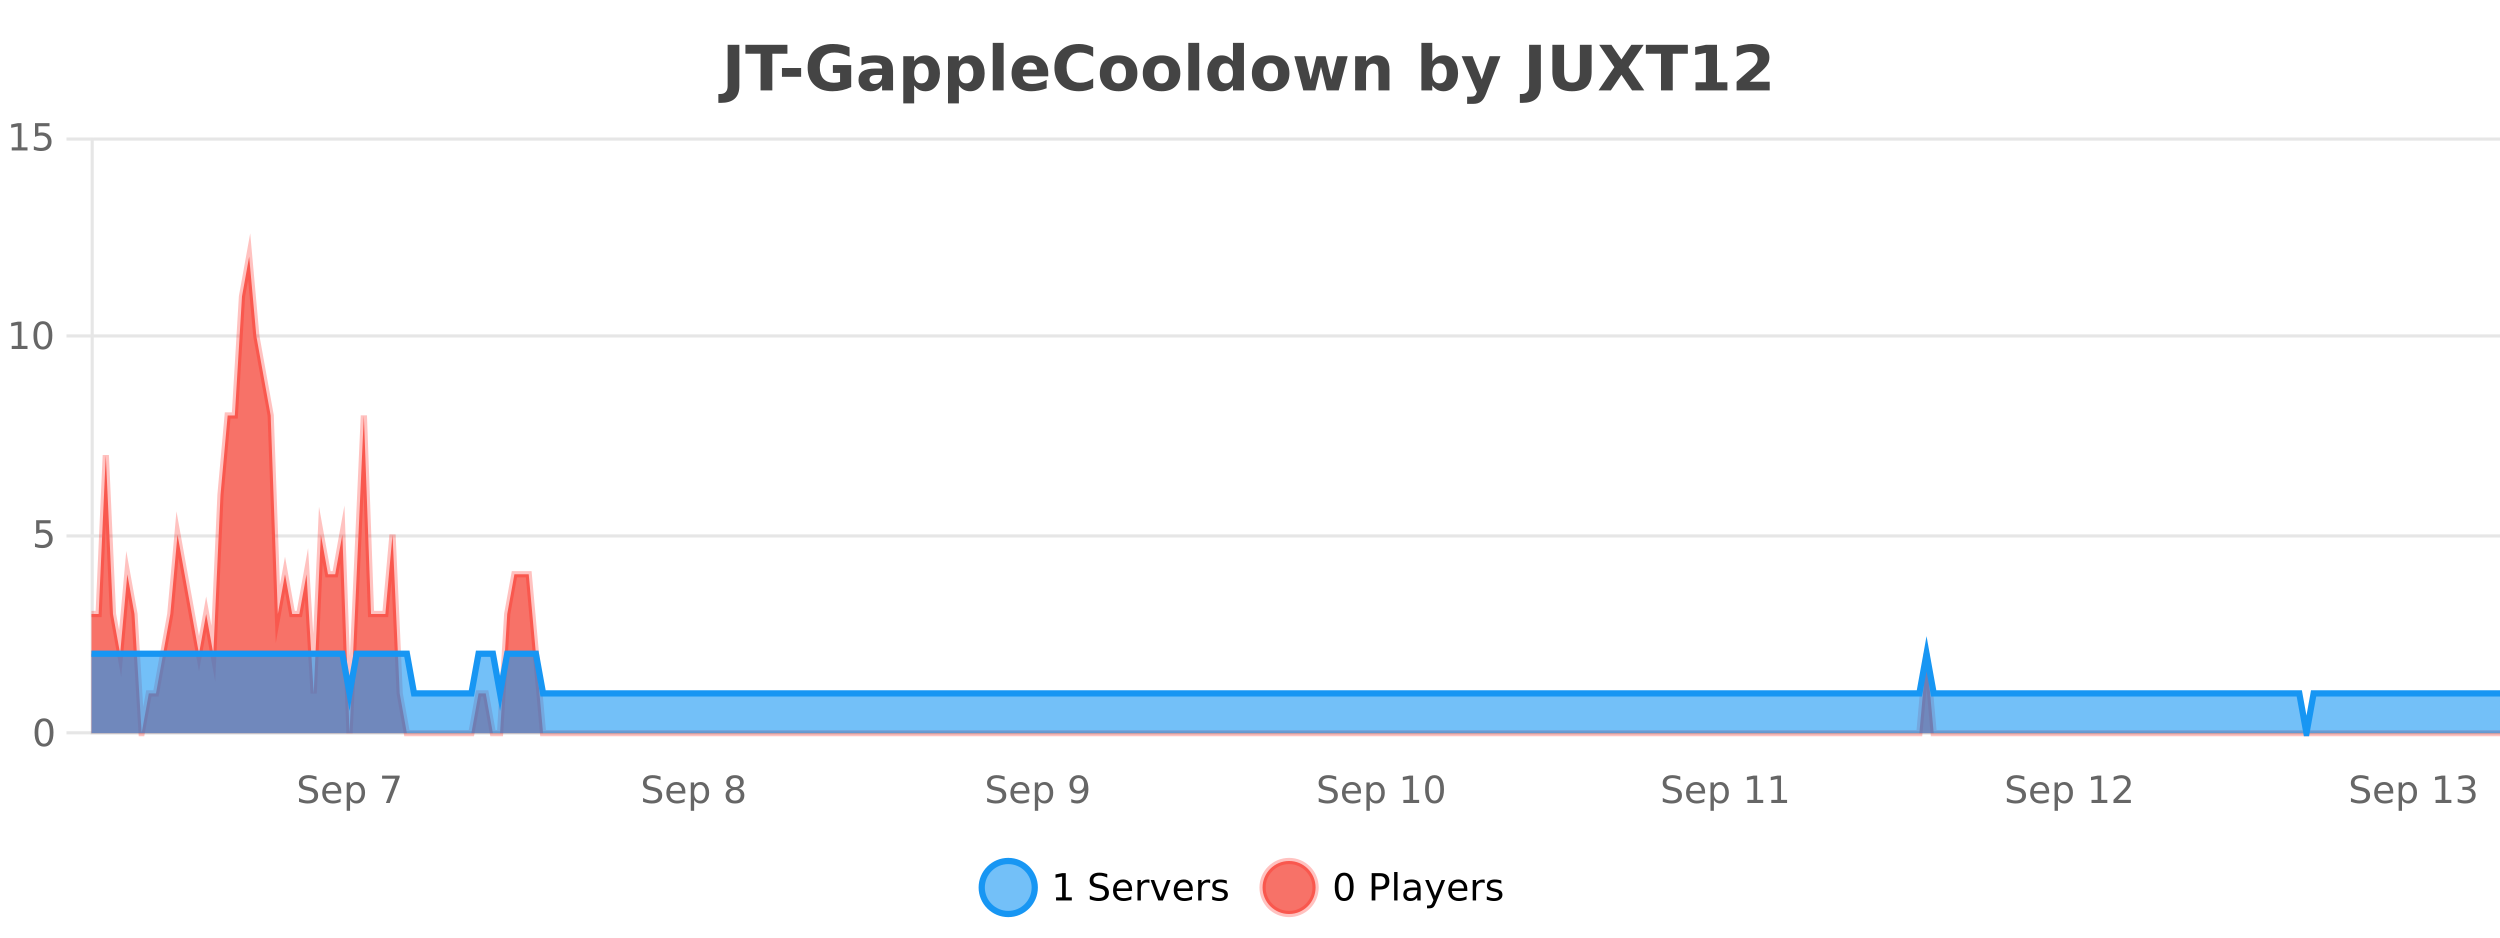
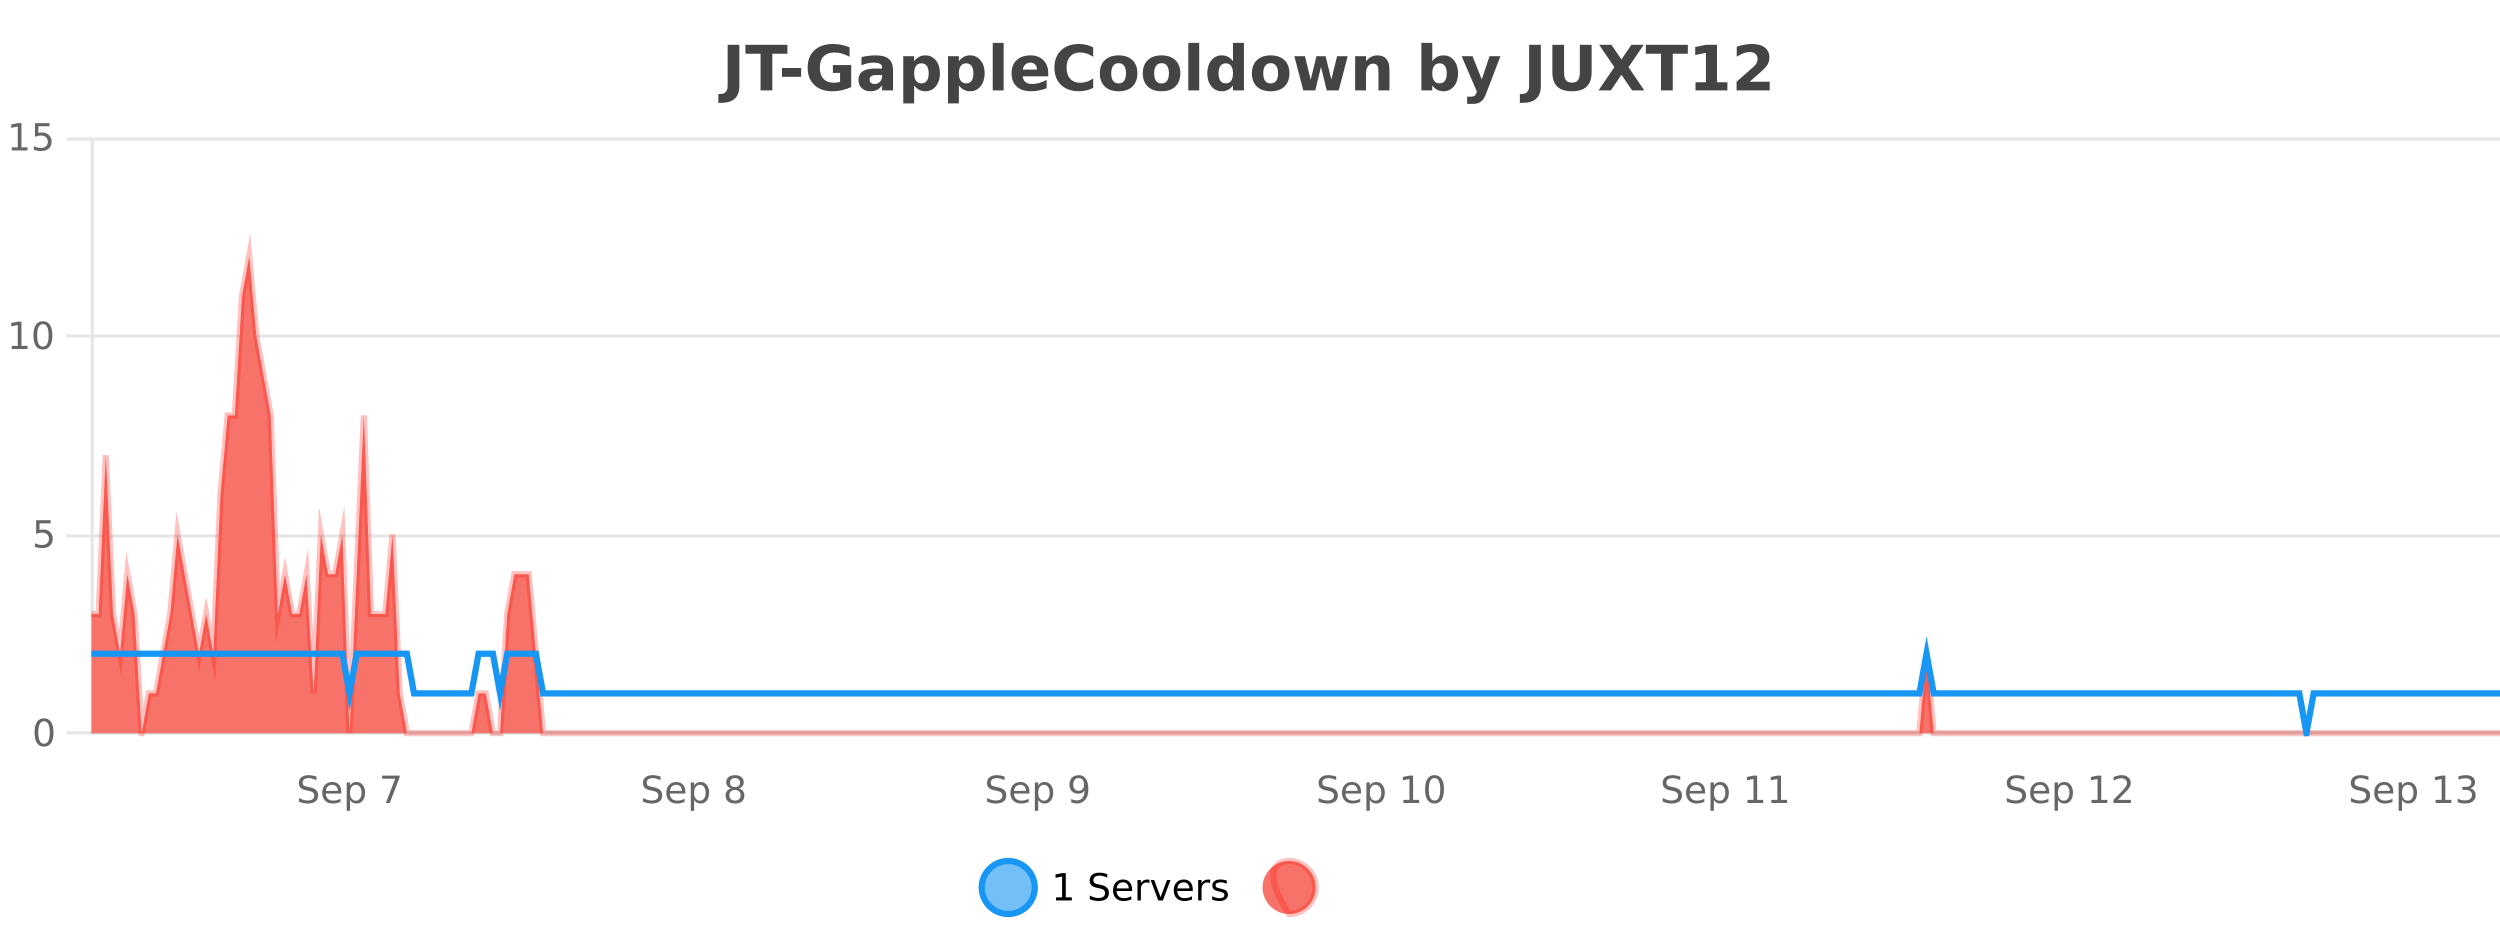
<svg xmlns="http://www.w3.org/2000/svg" width="800pt" height="300pt" viewBox="0 0 800 300" version="1.1">
  <defs>
    <clipPath id="clip1">
      <path d="M 285 263 L 360 263 L 360 300 L 285 300 Z M 285 263 " />
    </clipPath>
    <clipPath id="clip2">
      <path d="M 375 263 L 450 263 L 450 300 L 375 300 Z M 375 263 " />
    </clipPath>
    <clipPath id="clip3">
      <path d="M 29.27 82 L 800 82 L 800 234.602 L 29.27 234.602 Z M 29.27 82 " />
    </clipPath>
    <clipPath id="clip4">
      <path d="M 28.27 53 L 800 53 L 800 235.602 L 28.27 235.602 Z M 28.27 53 " />
    </clipPath>
    <clipPath id="clip5">
      <path d="M 29.27 209 L 800 209 L 800 234.602 L 29.27 234.602 Z M 29.27 209 " />
    </clipPath>
    <clipPath id="clip6">
      <path d="M 28.27 180 L 800 180 L 800 235.602 L 28.27 235.602 Z M 28.27 180 " />
    </clipPath>
  </defs>
  <g id="surface1790621">
    <rect x="0" y="0" width="800" height="300" style="fill:rgb(100%,100%,100%);fill-opacity:1;stroke:none;" />
    <path style="fill:none;stroke-width:1;stroke-linecap:butt;stroke-linejoin:miter;stroke:rgb(0%,0%,0%);stroke-opacity:0.098;stroke-miterlimit:10;" d="M 30 234.5 L 800 234.5 " />
    <path style="fill:none;stroke-width:1;stroke-linecap:butt;stroke-linejoin:miter;stroke:rgb(0%,0%,0%);stroke-opacity:0.098;stroke-miterlimit:10;" d="M 21.27 234.5 L 29 234.5 " />
    <path style="fill:none;stroke-width:1;stroke-linecap:butt;stroke-linejoin:miter;stroke:rgb(0%,0%,0%);stroke-opacity:0.098;stroke-miterlimit:10;" d="M 30 171.5 L 800 171.5 " />
    <path style="fill:none;stroke-width:1;stroke-linecap:butt;stroke-linejoin:miter;stroke:rgb(0%,0%,0%);stroke-opacity:0.098;stroke-miterlimit:10;" d="M 21.27 171.5 L 29 171.5 " />
    <path style="fill:none;stroke-width:1;stroke-linecap:butt;stroke-linejoin:miter;stroke:rgb(0%,0%,0%);stroke-opacity:0.098;stroke-miterlimit:10;" d="M 30 107.5 L 800 107.5 " />
    <path style="fill:none;stroke-width:1;stroke-linecap:butt;stroke-linejoin:miter;stroke:rgb(0%,0%,0%);stroke-opacity:0.098;stroke-miterlimit:10;" d="M 21.27 107.5 L 29 107.5 " />
    <path style="fill:none;stroke-width:1;stroke-linecap:butt;stroke-linejoin:miter;stroke:rgb(0%,0%,0%);stroke-opacity:0.098;stroke-miterlimit:10;" d="M 30 44.5 L 800 44.5 " />
    <path style="fill:none;stroke-width:1;stroke-linecap:butt;stroke-linejoin:miter;stroke:rgb(0%,0%,0%);stroke-opacity:0.098;stroke-miterlimit:10;" d="M 21.27 44.5 L 29 44.5 " />
    <path style=" stroke:none;fill-rule:nonzero;fill:rgb(9.02%,58.824%,95.294%);fill-opacity:0.6;" d="M 331.121 284 C 331.121 288.688 327.324 292.484 322.637 292.484 C 317.953 292.484 314.152 288.688 314.152 284 C 314.152 279.312 317.953 275.516 322.637 275.516 C 327.324 275.516 331.121 279.312 331.121 284 Z M 331.121 284 " />
    <g clip-path="url(#clip1)" clip-rule="nonzero">
      <path style="fill:none;stroke-width:2;stroke-linecap:butt;stroke-linejoin:miter;stroke:rgb(9.02%,58.824%,95.294%);stroke-opacity:1;stroke-miterlimit:10;" d="M 331.121 284 C 331.121 288.688 327.324 292.484 322.637 292.484 C 317.953 292.484 314.152 288.688 314.152 284 C 314.152 279.312 317.953 275.516 322.637 275.516 C 327.324 275.516 331.121 279.312 331.121 284 Z M 331.121 284 " />
    </g>
    <path style=" stroke:none;fill-rule:nonzero;fill:rgb(0%,0%,0%);fill-opacity:1;" d="M 337.938 287.156 L 339.875 287.156 L 339.875 280.484 L 337.766 280.906 L 337.766 279.828 L 339.859 279.406 L 341.047 279.406 L 341.047 287.156 L 342.984 287.156 L 342.984 288.156 L 337.938 288.156 Z M 354.32 279.688 L 354.32 280.844 C 353.871 280.637 353.445 280.48 353.039 280.375 C 352.641 280.262 352.262 280.203 351.898 280.203 C 351.25 280.203 350.75 280.328 350.398 280.578 C 350.055 280.828 349.883 281.188 349.883 281.656 C 349.883 282.043 349.996 282.336 350.227 282.531 C 350.453 282.73 350.898 282.887 351.555 283 L 352.258 283.156 C 353.141 283.324 353.793 283.621 354.211 284.047 C 354.637 284.465 354.852 285.027 354.852 285.734 C 354.852 286.59 354.562 287.234 353.992 287.672 C 353.43 288.109 352.594 288.328 351.492 288.328 C 351.086 288.328 350.648 288.281 350.18 288.188 C 349.711 288.094 349.227 287.953 348.727 287.766 L 348.727 286.547 C 349.203 286.82 349.672 287.023 350.133 287.156 C 350.602 287.293 351.055 287.359 351.492 287.359 C 352.168 287.359 352.688 287.23 353.055 286.969 C 353.43 286.699 353.617 286.32 353.617 285.828 C 353.617 285.402 353.48 285.07 353.211 284.828 C 352.949 284.578 352.516 284.398 351.914 284.281 L 351.195 284.141 C 350.309 283.965 349.668 283.688 349.273 283.312 C 348.887 282.938 348.695 282.418 348.695 281.75 C 348.695 280.969 348.965 280.359 349.508 279.922 C 350.047 279.477 350.797 279.25 351.758 279.25 C 352.172 279.25 352.59 279.289 353.008 279.359 C 353.434 279.434 353.871 279.543 354.32 279.688 Z M 362.266 284.609 L 362.266 285.125 L 357.297 285.125 C 357.348 285.875 357.57 286.445 357.969 286.828 C 358.375 287.215 358.93 287.406 359.641 287.406 C 360.055 287.406 360.457 287.359 360.844 287.266 C 361.238 287.164 361.629 287.008 362.016 286.797 L 362.016 287.828 C 361.617 287.984 361.219 288.105 360.812 288.188 C 360.406 288.281 359.992 288.328 359.578 288.328 C 358.535 288.328 357.707 288.027 357.094 287.422 C 356.477 286.809 356.172 285.98 356.172 284.938 C 356.172 283.867 356.461 283.016 357.047 282.391 C 357.629 281.758 358.41 281.438 359.391 281.438 C 360.273 281.438 360.973 281.727 361.484 282.297 C 362.004 282.859 362.266 283.633 362.266 284.609 Z M 361.188 284.281 C 361.176 283.699 361.008 283.23 360.688 282.875 C 360.363 282.523 359.938 282.344 359.406 282.344 C 358.801 282.344 358.316 282.516 357.953 282.859 C 357.598 283.203 357.395 283.684 357.344 284.297 Z M 367.836 282.594 C 367.711 282.531 367.574 282.484 367.43 282.453 C 367.293 282.414 367.137 282.391 366.961 282.391 C 366.355 282.391 365.887 282.59 365.555 282.984 C 365.23 283.383 365.07 283.953 365.07 284.703 L 365.07 288.156 L 363.992 288.156 L 363.992 281.594 L 365.07 281.594 L 365.07 282.609 C 365.297 282.215 365.594 281.922 365.961 281.734 C 366.324 281.539 366.766 281.438 367.289 281.438 C 367.359 281.438 367.438 281.445 367.523 281.453 C 367.617 281.465 367.715 281.48 367.82 281.5 Z M 368.195 281.594 L 369.336 281.594 L 371.383 287.094 L 373.445 281.594 L 374.586 281.594 L 372.117 288.156 L 370.648 288.156 Z M 381.688 284.609 L 381.688 285.125 L 376.719 285.125 C 376.77 285.875 376.992 286.445 377.391 286.828 C 377.797 287.215 378.352 287.406 379.062 287.406 C 379.477 287.406 379.879 287.359 380.266 287.266 C 380.66 287.164 381.051 287.008 381.438 286.797 L 381.438 287.828 C 381.039 287.984 380.641 288.105 380.234 288.188 C 379.828 288.281 379.414 288.328 379 288.328 C 377.957 288.328 377.129 288.027 376.516 287.422 C 375.898 286.809 375.594 285.98 375.594 284.938 C 375.594 283.867 375.883 283.016 376.469 282.391 C 377.051 281.758 377.832 281.438 378.812 281.438 C 379.695 281.438 380.395 281.727 380.906 282.297 C 381.426 282.859 381.688 283.633 381.688 284.609 Z M 380.609 284.281 C 380.598 283.699 380.43 283.23 380.109 282.875 C 379.785 282.523 379.359 282.344 378.828 282.344 C 378.223 282.344 377.738 282.516 377.375 282.859 C 377.02 283.203 376.816 283.684 376.766 284.297 Z M 387.258 282.594 C 387.133 282.531 386.996 282.484 386.852 282.453 C 386.715 282.414 386.559 282.391 386.383 282.391 C 385.777 282.391 385.309 282.59 384.977 282.984 C 384.652 283.383 384.492 283.953 384.492 284.703 L 384.492 288.156 L 383.414 288.156 L 383.414 281.594 L 384.492 281.594 L 384.492 282.609 C 384.719 282.215 385.016 281.922 385.383 281.734 C 385.746 281.539 386.188 281.438 386.711 281.438 C 386.781 281.438 386.859 281.445 386.945 281.453 C 387.039 281.465 387.137 281.48 387.242 281.5 Z M 392.562 281.781 L 392.562 282.812 C 392.258 282.656 391.941 282.543 391.609 282.469 C 391.285 282.387 390.945 282.344 390.594 282.344 C 390.062 282.344 389.66 282.43 389.391 282.594 C 389.117 282.75 388.984 282.996 388.984 283.328 C 388.984 283.578 389.078 283.777 389.266 283.922 C 389.461 284.059 389.852 284.188 390.438 284.312 L 390.797 284.406 C 391.566 284.562 392.113 284.793 392.438 285.094 C 392.758 285.398 392.922 285.812 392.922 286.344 C 392.922 286.961 392.676 287.445 392.188 287.797 C 391.707 288.152 391.047 288.328 390.203 288.328 C 389.848 288.328 389.477 288.289 389.094 288.219 C 388.719 288.156 388.32 288.059 387.906 287.922 L 387.906 286.797 C 388.301 287.008 388.691 287.164 389.078 287.266 C 389.461 287.371 389.848 287.422 390.234 287.422 C 390.734 287.422 391.117 287.34 391.391 287.172 C 391.672 286.996 391.812 286.746 391.812 286.422 C 391.812 286.133 391.711 285.906 391.516 285.75 C 391.316 285.594 390.883 285.445 390.219 285.297 L 389.844 285.219 C 389.176 285.074 388.691 284.855 388.391 284.562 C 388.098 284.273 387.953 283.875 387.953 283.375 C 387.953 282.75 388.172 282.273 388.609 281.938 C 389.047 281.605 389.664 281.438 390.469 281.438 C 390.863 281.438 391.238 281.469 391.594 281.531 C 391.945 281.586 392.27 281.668 392.562 281.781 Z M 332.637 277.016 " />
    <path style=" stroke:none;fill-rule:nonzero;fill:rgb(96.863%,44.706%,40.784%);fill-opacity:1;" d="M 420.988 284 C 420.988 288.688 417.191 292.484 412.504 292.484 C 407.82 292.484 404.02 288.688 404.02 284 C 404.02 279.312 407.82 275.516 412.504 275.516 C 417.191 275.516 420.988 279.312 420.988 284 Z M 420.988 284 " />
    <g clip-path="url(#clip2)" clip-rule="nonzero">
-       <path style="fill:none;stroke-width:2;stroke-linecap:butt;stroke-linejoin:miter;stroke:rgb(100%,4.706%,0%);stroke-opacity:0.247;stroke-miterlimit:10;" d="M 420.988 284 C 420.988 288.688 417.191 292.484 412.504 292.484 C 407.82 292.484 404.02 288.688 404.02 284 C 404.02 279.312 407.82 275.516 412.504 275.516 C 417.191 275.516 420.988 279.312 420.988 284 Z M 420.988 284 " />
+       <path style="fill:none;stroke-width:2;stroke-linecap:butt;stroke-linejoin:miter;stroke:rgb(100%,4.706%,0%);stroke-opacity:0.247;stroke-miterlimit:10;" d="M 420.988 284 C 420.988 288.688 417.191 292.484 412.504 292.484 C 404.02 279.312 407.82 275.516 412.504 275.516 C 417.191 275.516 420.988 279.312 420.988 284 Z M 420.988 284 " />
    </g>
-     <path style=" stroke:none;fill-rule:nonzero;fill:rgb(0%,0%,0%);fill-opacity:1;" d="M 430.133 280.188 C 429.527 280.188 429.07 280.492 428.758 281.094 C 428.453 281.688 428.305 282.59 428.305 283.797 C 428.305 284.996 428.453 285.898 428.758 286.5 C 429.07 287.094 429.527 287.391 430.133 287.391 C 430.746 287.391 431.203 287.094 431.508 286.5 C 431.82 285.898 431.977 284.996 431.977 283.797 C 431.977 282.59 431.82 281.688 431.508 281.094 C 431.203 280.492 430.746 280.188 430.133 280.188 Z M 430.133 279.25 C 431.109 279.25 431.859 279.641 432.383 280.422 C 432.902 281.195 433.164 282.32 433.164 283.797 C 433.164 285.266 432.902 286.391 432.383 287.172 C 431.859 287.945 431.109 288.328 430.133 288.328 C 429.152 288.328 428.402 287.945 427.883 287.172 C 427.371 286.391 427.117 285.266 427.117 283.797 C 427.117 282.32 427.371 281.195 427.883 280.422 C 428.402 279.641 429.152 279.25 430.133 279.25 Z M 440.125 280.375 L 440.125 283.672 L 441.609 283.672 C 442.16 283.672 442.586 283.531 442.891 283.25 C 443.191 282.961 443.344 282.547 443.344 282.016 C 443.344 281.496 443.191 281.094 442.891 280.812 C 442.586 280.523 442.16 280.375 441.609 280.375 Z M 438.938 279.406 L 441.609 279.406 C 442.598 279.406 443.344 279.633 443.844 280.078 C 444.344 280.516 444.594 281.164 444.594 282.016 C 444.594 282.883 444.344 283.539 443.844 283.984 C 443.344 284.422 442.598 284.641 441.609 284.641 L 440.125 284.641 L 440.125 288.156 L 438.938 288.156 Z M 446.129 279.031 L 447.207 279.031 L 447.207 288.156 L 446.129 288.156 Z M 452.445 284.859 C 451.578 284.859 450.977 284.961 450.633 285.156 C 450.297 285.355 450.133 285.695 450.133 286.172 C 450.133 286.559 450.258 286.867 450.508 287.094 C 450.766 287.312 451.109 287.422 451.539 287.422 C 452.141 287.422 452.621 287.215 452.977 286.797 C 453.34 286.371 453.523 285.805 453.523 285.094 L 453.523 284.859 Z M 454.602 284.406 L 454.602 288.156 L 453.523 288.156 L 453.523 287.156 C 453.273 287.555 452.965 287.852 452.602 288.047 C 452.234 288.234 451.789 288.328 451.258 288.328 C 450.578 288.328 450.043 288.141 449.648 287.766 C 449.25 287.383 449.055 286.875 449.055 286.25 C 449.055 285.512 449.297 284.953 449.789 284.578 C 450.289 284.203 451.027 284.016 452.008 284.016 L 453.523 284.016 L 453.523 283.906 C 453.523 283.406 453.355 283.023 453.023 282.75 C 452.699 282.48 452.246 282.344 451.664 282.344 C 451.289 282.344 450.918 282.391 450.555 282.484 C 450.199 282.578 449.859 282.715 449.539 282.891 L 449.539 281.891 C 449.934 281.734 450.312 281.621 450.68 281.547 C 451.055 281.477 451.418 281.438 451.773 281.438 C 452.719 281.438 453.43 281.684 453.898 282.172 C 454.367 282.664 454.602 283.406 454.602 284.406 Z M 459.551 288.766 C 459.246 289.547 458.949 290.055 458.66 290.297 C 458.367 290.535 457.98 290.656 457.504 290.656 L 456.645 290.656 L 456.645 289.75 L 457.27 289.75 C 457.57 289.75 457.801 289.676 457.957 289.531 C 458.121 289.395 458.305 289.066 458.504 288.547 L 458.707 288.047 L 456.051 281.594 L 457.191 281.594 L 459.238 286.719 L 461.301 281.594 L 462.441 281.594 Z M 469.543 284.609 L 469.543 285.125 L 464.574 285.125 C 464.625 285.875 464.848 286.445 465.246 286.828 C 465.652 287.215 466.207 287.406 466.918 287.406 C 467.332 287.406 467.734 287.359 468.121 287.266 C 468.516 287.164 468.906 287.008 469.293 286.797 L 469.293 287.828 C 468.895 287.984 468.496 288.105 468.09 288.188 C 467.684 288.281 467.27 288.328 466.855 288.328 C 465.812 288.328 464.984 288.027 464.371 287.422 C 463.754 286.809 463.449 285.98 463.449 284.938 C 463.449 283.867 463.738 283.016 464.324 282.391 C 464.906 281.758 465.688 281.438 466.668 281.438 C 467.551 281.438 468.25 281.727 468.762 282.297 C 469.281 282.859 469.543 283.633 469.543 284.609 Z M 468.465 284.281 C 468.453 283.699 468.285 283.23 467.965 282.875 C 467.641 282.523 467.215 282.344 466.684 282.344 C 466.078 282.344 465.594 282.516 465.23 282.859 C 464.875 283.203 464.672 283.684 464.621 284.297 Z M 475.113 282.594 C 474.988 282.531 474.852 282.484 474.707 282.453 C 474.57 282.414 474.414 282.391 474.238 282.391 C 473.633 282.391 473.164 282.59 472.832 282.984 C 472.508 283.383 472.348 283.953 472.348 284.703 L 472.348 288.156 L 471.27 288.156 L 471.27 281.594 L 472.348 281.594 L 472.348 282.609 C 472.574 282.215 472.871 281.922 473.238 281.734 C 473.602 281.539 474.043 281.438 474.566 281.438 C 474.637 281.438 474.715 281.445 474.801 281.453 C 474.895 281.465 474.992 281.48 475.098 281.5 Z M 480.422 281.781 L 480.422 282.812 C 480.117 282.656 479.801 282.543 479.469 282.469 C 479.145 282.387 478.805 282.344 478.453 282.344 C 477.922 282.344 477.52 282.43 477.25 282.594 C 476.977 282.75 476.844 282.996 476.844 283.328 C 476.844 283.578 476.938 283.777 477.125 283.922 C 477.32 284.059 477.711 284.188 478.297 284.312 L 478.656 284.406 C 479.426 284.562 479.973 284.793 480.297 285.094 C 480.617 285.398 480.781 285.812 480.781 286.344 C 480.781 286.961 480.535 287.445 480.047 287.797 C 479.566 288.152 478.906 288.328 478.062 288.328 C 477.707 288.328 477.336 288.289 476.953 288.219 C 476.578 288.156 476.18 288.059 475.766 287.922 L 475.766 286.797 C 476.16 287.008 476.551 287.164 476.938 287.266 C 477.32 287.371 477.707 287.422 478.094 287.422 C 478.594 287.422 478.977 287.34 479.25 287.172 C 479.531 286.996 479.672 286.746 479.672 286.422 C 479.672 286.133 479.57 285.906 479.375 285.75 C 479.176 285.594 478.742 285.445 478.078 285.297 L 477.703 285.219 C 477.035 285.074 476.551 284.855 476.25 284.562 C 475.957 284.273 475.812 283.875 475.812 283.375 C 475.812 282.75 476.031 282.273 476.469 281.938 C 476.906 281.605 477.523 281.438 478.328 281.438 C 478.723 281.438 479.098 281.469 479.453 281.531 C 479.805 281.586 480.129 281.668 480.422 281.781 Z M 422.504 277.016 " />
    <path style=" stroke:none;fill-rule:nonzero;fill:rgb(26.667%,26.667%,26.667%);fill-opacity:1;" d="M 232.844 14.344 L 236.594 14.344 L 236.594 27.5 C 236.594 29.32 236.098 30.68 235.109 31.578 C 234.129 32.473 232.641 32.922 230.641 32.922 L 229.875 32.922 L 229.875 30.078 L 230.469 30.078 C 231.25 30.078 231.836 29.859 232.234 29.422 C 232.641 28.992 232.844 28.355 232.844 27.5 Z M 238.535 14.344 L 251.973 14.344 L 251.973 17.188 L 247.145 17.188 L 247.145 28.922 L 243.379 28.922 L 243.379 17.188 L 238.535 17.188 Z M 250.223 21.75 L 256.363 21.75 L 256.363 24.578 L 250.223 24.578 Z M 272.383 27.844 C 271.445 28.293 270.469 28.633 269.461 28.859 C 268.461 29.086 267.418 29.203 266.336 29.203 C 263.906 29.203 261.984 28.527 260.57 27.172 C 259.152 25.809 258.445 23.965 258.445 21.641 C 258.445 19.297 259.164 17.453 260.602 16.109 C 262.047 14.758 264.031 14.078 266.555 14.078 C 267.523 14.078 268.449 14.172 269.336 14.359 C 270.219 14.539 271.059 14.805 271.852 15.156 L 271.852 18.172 C 271.039 17.715 270.227 17.371 269.414 17.141 C 268.609 16.914 267.809 16.797 267.008 16.797 C 265.508 16.797 264.352 17.219 263.539 18.062 C 262.734 18.898 262.336 20.09 262.336 21.641 C 262.336 23.184 262.727 24.375 263.508 25.219 C 264.289 26.062 265.398 26.484 266.836 26.484 C 267.219 26.484 267.578 26.461 267.914 26.406 C 268.258 26.355 268.559 26.277 268.82 26.172 L 268.82 23.344 L 266.523 23.344 L 266.523 20.828 L 272.383 20.828 Z M 280.438 24 C 279.707 24 279.16 24.125 278.797 24.375 C 278.43 24.617 278.25 24.98 278.25 25.469 C 278.25 25.906 278.395 26.25 278.688 26.5 C 278.988 26.75 279.398 26.875 279.922 26.875 C 280.578 26.875 281.129 26.641 281.578 26.172 C 282.035 25.703 282.266 25.117 282.266 24.406 L 282.266 24 Z M 285.781 22.688 L 285.781 28.922 L 282.266 28.922 L 282.266 27.297 C 281.797 27.965 281.266 28.449 280.672 28.75 C 280.086 29.051 279.375 29.203 278.531 29.203 C 277.406 29.203 276.488 28.875 275.781 28.219 C 275.07 27.555 274.719 26.695 274.719 25.641 C 274.719 24.359 275.156 23.422 276.031 22.828 C 276.914 22.227 278.305 21.922 280.203 21.922 L 282.266 21.922 L 282.266 21.641 C 282.266 21.09 282.047 20.688 281.609 20.438 C 281.172 20.18 280.488 20.047 279.562 20.047 C 278.812 20.047 278.113 20.125 277.469 20.281 C 276.82 20.43 276.223 20.648 275.672 20.938 L 275.672 18.281 C 276.422 18.094 277.172 17.953 277.922 17.859 C 278.68 17.766 279.441 17.719 280.203 17.719 C 282.172 17.719 283.594 18.109 284.469 18.891 C 285.344 19.664 285.781 20.93 285.781 22.688 Z M 292.531 27.344 L 292.531 33.078 L 289.047 33.078 L 289.047 17.984 L 292.531 17.984 L 292.531 19.578 C 293.02 18.945 293.555 18.477 294.141 18.172 C 294.723 17.871 295.395 17.719 296.156 17.719 C 297.508 17.719 298.617 18.258 299.484 19.328 C 300.348 20.402 300.781 21.781 300.781 23.469 C 300.781 25.148 300.348 26.523 299.484 27.594 C 298.617 28.668 297.508 29.203 296.156 29.203 C 295.395 29.203 294.723 29.051 294.141 28.75 C 293.555 28.449 293.02 27.98 292.531 27.344 Z M 294.859 20.266 C 294.109 20.266 293.531 20.543 293.125 21.094 C 292.727 21.637 292.531 22.43 292.531 23.469 C 292.531 24.5 292.727 25.293 293.125 25.844 C 293.531 26.398 294.109 26.672 294.859 26.672 C 295.609 26.672 296.18 26.402 296.578 25.859 C 296.973 25.309 297.172 24.512 297.172 23.469 C 297.172 22.43 296.973 21.637 296.578 21.094 C 296.18 20.543 295.609 20.266 294.859 20.266 Z M 306.844 27.344 L 306.844 33.078 L 303.359 33.078 L 303.359 17.984 L 306.844 17.984 L 306.844 19.578 C 307.332 18.945 307.867 18.477 308.453 18.172 C 309.035 17.871 309.707 17.719 310.469 17.719 C 311.82 17.719 312.93 18.258 313.797 19.328 C 314.66 20.402 315.094 21.781 315.094 23.469 C 315.094 25.148 314.66 26.523 313.797 27.594 C 312.93 28.668 311.82 29.203 310.469 29.203 C 309.707 29.203 309.035 29.051 308.453 28.75 C 307.867 28.449 307.332 27.98 306.844 27.344 Z M 309.172 20.266 C 308.422 20.266 307.844 20.543 307.438 21.094 C 307.039 21.637 306.844 22.43 306.844 23.469 C 306.844 24.5 307.039 25.293 307.438 25.844 C 307.844 26.398 308.422 26.672 309.172 26.672 C 309.922 26.672 310.492 26.402 310.891 25.859 C 311.285 25.309 311.484 24.512 311.484 23.469 C 311.484 22.43 311.285 21.637 310.891 21.094 C 310.492 20.543 309.922 20.266 309.172 20.266 Z M 317.68 13.719 L 321.164 13.719 L 321.164 28.922 L 317.68 28.922 Z M 335.438 23.422 L 335.438 24.422 L 327.266 24.422 C 327.348 25.246 327.645 25.859 328.156 26.266 C 328.664 26.672 329.375 26.875 330.281 26.875 C 331.02 26.875 331.773 26.766 332.547 26.547 C 333.316 26.328 334.109 26 334.922 25.562 L 334.922 28.25 C 334.098 28.562 333.27 28.797 332.438 28.953 C 331.613 29.117 330.789 29.203 329.969 29.203 C 327.988 29.203 326.445 28.703 325.344 27.703 C 324.25 26.695 323.703 25.281 323.703 23.469 C 323.703 21.68 324.238 20.273 325.312 19.25 C 326.395 18.23 327.879 17.719 329.766 17.719 C 331.484 17.719 332.859 18.242 333.891 19.281 C 334.922 20.312 335.438 21.695 335.438 23.422 Z M 331.844 22.266 C 331.844 21.602 331.648 21.062 331.266 20.656 C 330.879 20.25 330.375 20.047 329.75 20.047 C 329.07 20.047 328.52 20.242 328.094 20.625 C 327.676 21 327.414 21.547 327.312 22.266 Z M 349.816 28.125 C 349.117 28.48 348.395 28.746 347.645 28.922 C 346.902 29.109 346.121 29.203 345.301 29.203 C 342.871 29.203 340.949 28.527 339.535 27.172 C 338.117 25.809 337.41 23.965 337.41 21.641 C 337.41 19.32 338.117 17.48 339.535 16.125 C 340.949 14.762 342.871 14.078 345.301 14.078 C 346.121 14.078 346.902 14.172 347.645 14.359 C 348.395 14.539 349.117 14.805 349.816 15.156 L 349.816 18.172 C 349.117 17.703 348.43 17.359 347.754 17.141 C 347.074 16.914 346.363 16.797 345.613 16.797 C 344.27 16.797 343.211 17.23 342.441 18.094 C 341.68 18.949 341.301 20.133 341.301 21.641 C 341.301 23.152 341.68 24.34 342.441 25.203 C 343.211 26.059 344.27 26.484 345.613 26.484 C 346.363 26.484 347.074 26.375 347.754 26.156 C 348.43 25.93 349.117 25.578 349.816 25.109 Z M 357.977 20.219 C 357.195 20.219 356.602 20.5 356.195 21.062 C 355.789 21.617 355.586 22.418 355.586 23.469 C 355.586 24.512 355.789 25.312 356.195 25.875 C 356.602 26.43 357.195 26.703 357.977 26.703 C 358.734 26.703 359.312 26.43 359.711 25.875 C 360.117 25.312 360.32 24.512 360.32 23.469 C 360.32 22.418 360.117 21.617 359.711 21.062 C 359.312 20.5 358.734 20.219 357.977 20.219 Z M 357.977 17.719 C 359.852 17.719 361.312 18.23 362.367 19.25 C 363.43 20.262 363.961 21.668 363.961 23.469 C 363.961 25.262 363.43 26.668 362.367 27.688 C 361.312 28.699 359.852 29.203 357.977 29.203 C 356.078 29.203 354.602 28.699 353.539 27.688 C 352.477 26.668 351.945 25.262 351.945 23.469 C 351.945 21.668 352.477 20.262 353.539 19.25 C 354.602 18.23 356.078 17.719 357.977 17.719 Z M 371.719 20.219 C 370.938 20.219 370.344 20.5 369.938 21.062 C 369.531 21.617 369.328 22.418 369.328 23.469 C 369.328 24.512 369.531 25.312 369.938 25.875 C 370.344 26.43 370.938 26.703 371.719 26.703 C 372.477 26.703 373.055 26.43 373.453 25.875 C 373.859 25.312 374.062 24.512 374.062 23.469 C 374.062 22.418 373.859 21.617 373.453 21.062 C 373.055 20.5 372.477 20.219 371.719 20.219 Z M 371.719 17.719 C 373.594 17.719 375.055 18.23 376.109 19.25 C 377.172 20.262 377.703 21.668 377.703 23.469 C 377.703 25.262 377.172 26.668 376.109 27.688 C 375.055 28.699 373.594 29.203 371.719 29.203 C 369.82 29.203 368.344 28.699 367.281 27.688 C 366.219 26.668 365.688 25.262 365.688 23.469 C 365.688 21.668 366.219 20.262 367.281 19.25 C 368.344 18.23 369.82 17.719 371.719 17.719 Z M 380.258 13.719 L 383.742 13.719 L 383.742 28.922 L 380.258 28.922 Z M 394.547 19.578 L 394.547 13.719 L 398.062 13.719 L 398.062 28.922 L 394.547 28.922 L 394.547 27.344 C 394.066 27.992 393.535 28.465 392.953 28.766 C 392.367 29.055 391.695 29.203 390.938 29.203 C 389.594 29.203 388.488 28.668 387.625 27.594 C 386.758 26.523 386.328 25.148 386.328 23.469 C 386.328 21.781 386.758 20.402 387.625 19.328 C 388.488 18.258 389.594 17.719 390.938 17.719 C 391.695 17.719 392.367 17.871 392.953 18.172 C 393.535 18.477 394.066 18.945 394.547 19.578 Z M 392.234 26.672 C 392.984 26.672 393.555 26.402 393.953 25.859 C 394.348 25.309 394.547 24.512 394.547 23.469 C 394.547 22.43 394.348 21.637 393.953 21.094 C 393.555 20.543 392.984 20.266 392.234 20.266 C 391.492 20.266 390.926 20.543 390.531 21.094 C 390.133 21.637 389.938 22.43 389.938 23.469 C 389.938 24.512 390.133 25.309 390.531 25.859 C 390.926 26.402 391.492 26.672 392.234 26.672 Z M 406.633 20.219 C 405.852 20.219 405.258 20.5 404.852 21.062 C 404.445 21.617 404.242 22.418 404.242 23.469 C 404.242 24.512 404.445 25.312 404.852 25.875 C 405.258 26.43 405.852 26.703 406.633 26.703 C 407.391 26.703 407.969 26.43 408.367 25.875 C 408.773 25.312 408.977 24.512 408.977 23.469 C 408.977 22.418 408.773 21.617 408.367 21.062 C 407.969 20.5 407.391 20.219 406.633 20.219 Z M 406.633 17.719 C 408.508 17.719 409.969 18.23 411.023 19.25 C 412.086 20.262 412.617 21.668 412.617 23.469 C 412.617 25.262 412.086 26.668 411.023 27.688 C 409.969 28.699 408.508 29.203 406.633 29.203 C 404.734 29.203 403.258 28.699 402.195 27.688 C 401.133 26.668 400.602 25.262 400.602 23.469 C 400.602 21.668 401.133 20.262 402.195 19.25 C 403.258 18.23 404.734 17.719 406.633 17.719 Z M 414.184 17.984 L 417.59 17.984 L 419.418 25.516 L 421.262 17.984 L 424.184 17.984 L 426.027 25.438 L 427.871 17.984 L 431.262 17.984 L 428.387 28.922 L 424.559 28.922 L 422.715 21.406 L 420.887 28.922 L 417.059 28.922 Z M 444.629 22.266 L 444.629 28.922 L 441.113 28.922 L 441.113 23.828 C 441.113 22.883 441.09 22.23 441.051 21.875 C 441.008 21.512 440.934 21.246 440.832 21.078 C 440.695 20.852 440.508 20.672 440.27 20.547 C 440.039 20.422 439.773 20.359 439.473 20.359 C 438.742 20.359 438.168 20.641 437.754 21.203 C 437.336 21.766 437.129 22.547 437.129 23.547 L 437.129 28.922 L 433.645 28.922 L 433.645 17.984 L 437.129 17.984 L 437.129 19.578 C 437.66 18.945 438.223 18.477 438.816 18.172 C 439.41 17.871 440.059 17.719 440.77 17.719 C 442.039 17.719 442.996 18.109 443.645 18.891 C 444.301 19.664 444.629 20.789 444.629 22.266 Z M 460.656 26.672 C 461.406 26.672 461.977 26.402 462.375 25.859 C 462.77 25.309 462.969 24.512 462.969 23.469 C 462.969 22.43 462.77 21.637 462.375 21.094 C 461.977 20.543 461.406 20.266 460.656 20.266 C 459.906 20.266 459.328 20.543 458.922 21.094 C 458.523 21.637 458.328 22.43 458.328 23.469 C 458.328 24.5 458.523 25.293 458.922 25.844 C 459.328 26.398 459.906 26.672 460.656 26.672 Z M 458.328 19.578 C 458.816 18.945 459.352 18.477 459.938 18.172 C 460.52 17.871 461.191 17.719 461.953 17.719 C 463.305 17.719 464.414 18.258 465.281 19.328 C 466.145 20.402 466.578 21.781 466.578 23.469 C 466.578 25.148 466.145 26.523 465.281 27.594 C 464.414 28.668 463.305 29.203 461.953 29.203 C 461.191 29.203 460.52 29.051 459.938 28.75 C 459.352 28.449 458.816 27.98 458.328 27.344 L 458.328 28.922 L 454.844 28.922 L 454.844 13.719 L 458.328 13.719 Z M 467.727 17.984 L 471.211 17.984 L 474.164 25.406 L 476.664 17.984 L 480.148 17.984 L 475.555 29.953 C 475.094 31.172 474.555 32.02 473.93 32.5 C 473.312 32.988 472.508 33.234 471.508 33.234 L 469.477 33.234 L 469.477 30.938 L 470.57 30.938 C 471.164 30.938 471.594 30.844 471.867 30.656 C 472.137 30.469 472.344 30.129 472.492 29.641 L 472.602 29.344 Z M 489.32 14.344 L 493.07 14.344 L 493.07 27.5 C 493.07 29.32 492.574 30.68 491.586 31.578 C 490.605 32.473 489.117 32.922 487.117 32.922 L 486.352 32.922 L 486.352 30.078 L 486.945 30.078 C 487.727 30.078 488.312 29.859 488.711 29.422 C 489.117 28.992 489.32 28.355 489.32 27.5 Z M 496.758 14.344 L 500.508 14.344 L 500.508 23.078 C 500.508 24.289 500.703 25.152 501.102 25.672 C 501.496 26.184 502.137 26.438 503.023 26.438 C 503.93 26.438 504.574 26.184 504.961 25.672 C 505.355 25.152 505.555 24.289 505.555 23.078 L 505.555 14.344 L 509.32 14.344 L 509.32 23.078 C 509.32 25.141 508.797 26.68 507.758 27.688 C 506.727 28.699 505.148 29.203 503.023 29.203 C 500.906 29.203 499.336 28.699 498.305 27.688 C 497.273 26.68 496.758 25.141 496.758 23.078 Z M 521.125 21.484 L 526.172 28.922 L 522.266 28.922 L 518.859 23.938 L 515.469 28.922 L 511.531 28.922 L 516.594 21.484 L 511.734 14.344 L 515.656 14.344 L 518.859 19.031 L 522.031 14.344 L 525.984 14.344 Z M 526.672 14.344 L 540.109 14.344 L 540.109 17.188 L 535.281 17.188 L 535.281 28.922 L 531.516 28.922 L 531.516 17.188 L 526.672 17.188 Z M 542.562 26.328 L 545.891 26.328 L 545.891 16.906 L 542.469 17.609 L 542.469 15.047 L 545.859 14.344 L 549.438 14.344 L 549.438 26.328 L 552.766 26.328 L 552.766 28.922 L 542.562 28.922 Z M 559.898 26.156 L 566.305 26.156 L 566.305 28.922 L 555.711 28.922 L 555.711 26.156 L 561.039 21.453 C 561.516 21.027 561.867 20.609 562.086 20.203 C 562.312 19.789 562.43 19.359 562.43 18.922 C 562.43 18.234 562.199 17.684 561.742 17.266 C 561.281 16.852 560.672 16.641 559.914 16.641 C 559.328 16.641 558.688 16.766 557.992 17.016 C 557.293 17.266 556.547 17.641 555.758 18.141 L 555.758 14.938 C 556.602 14.656 557.434 14.445 558.258 14.297 C 559.09 14.152 559.902 14.078 560.695 14.078 C 562.445 14.078 563.797 14.465 564.758 15.234 C 565.727 15.996 566.211 17.062 566.211 18.438 C 566.211 19.242 566 19.984 565.586 20.672 C 565.18 21.352 564.32 22.266 563.008 23.422 Z M 231 10.359 " />
    <path style="fill:none;stroke-width:1;stroke-linecap:butt;stroke-linejoin:miter;stroke:rgb(0%,0%,0%);stroke-opacity:0.098;stroke-miterlimit:10;" d="M 29 234.5 L 801 234.5 " />
    <path style=" stroke:none;fill-rule:nonzero;fill:rgb(40%,40%,40%);fill-opacity:1;" d="M 101.27 248.484 L 101.27 249.641 C 100.82 249.434 100.395 249.277 99.988 249.172 C 99.59 249.059 99.211 249 98.848 249 C 98.199 249 97.699 249.125 97.348 249.375 C 97.004 249.625 96.832 249.984 96.832 250.453 C 96.832 250.84 96.945 251.133 97.176 251.328 C 97.402 251.527 97.848 251.684 98.504 251.797 L 99.207 251.953 C 100.09 252.121 100.742 252.418 101.16 252.844 C 101.586 253.262 101.801 253.824 101.801 254.531 C 101.801 255.387 101.512 256.031 100.941 256.469 C 100.379 256.906 99.543 257.125 98.441 257.125 C 98.035 257.125 97.598 257.078 97.129 256.984 C 96.66 256.891 96.176 256.75 95.676 256.562 L 95.676 255.344 C 96.152 255.617 96.621 255.82 97.082 255.953 C 97.551 256.09 98.004 256.156 98.441 256.156 C 99.117 256.156 99.637 256.027 100.004 255.766 C 100.379 255.496 100.566 255.117 100.566 254.625 C 100.566 254.199 100.43 253.867 100.16 253.625 C 99.898 253.375 99.465 253.195 98.863 253.078 L 98.145 252.938 C 97.258 252.762 96.617 252.484 96.223 252.109 C 95.836 251.734 95.645 251.215 95.645 250.547 C 95.645 249.766 95.914 249.156 96.457 248.719 C 96.996 248.273 97.746 248.047 98.707 248.047 C 99.121 248.047 99.539 248.086 99.957 248.156 C 100.383 248.23 100.82 248.34 101.27 248.484 Z M 109.215 253.406 L 109.215 253.922 L 104.246 253.922 C 104.297 254.672 104.52 255.242 104.918 255.625 C 105.324 256.012 105.879 256.203 106.59 256.203 C 107.004 256.203 107.406 256.156 107.793 256.062 C 108.188 255.961 108.578 255.805 108.965 255.594 L 108.965 256.625 C 108.566 256.781 108.168 256.902 107.762 256.984 C 107.355 257.078 106.941 257.125 106.527 257.125 C 105.484 257.125 104.656 256.824 104.043 256.219 C 103.426 255.605 103.121 254.777 103.121 253.734 C 103.121 252.664 103.41 251.812 103.996 251.188 C 104.578 250.555 105.359 250.234 106.34 250.234 C 107.223 250.234 107.922 250.523 108.434 251.094 C 108.953 251.656 109.215 252.43 109.215 253.406 Z M 108.137 253.078 C 108.125 252.496 107.957 252.027 107.637 251.672 C 107.312 251.32 106.887 251.141 106.355 251.141 C 105.75 251.141 105.266 251.312 104.902 251.656 C 104.547 252 104.344 252.48 104.293 253.094 Z M 112.02 255.969 L 112.02 259.453 L 110.941 259.453 L 110.941 250.391 L 112.02 250.391 L 112.02 251.391 C 112.246 250.996 112.535 250.703 112.879 250.516 C 113.223 250.328 113.633 250.234 114.113 250.234 C 114.914 250.234 115.566 250.555 116.066 251.188 C 116.566 251.812 116.816 252.641 116.816 253.672 C 116.816 254.703 116.566 255.539 116.066 256.172 C 115.566 256.809 114.914 257.125 114.113 257.125 C 113.633 257.125 113.223 257.031 112.879 256.844 C 112.535 256.648 112.246 256.355 112.02 255.969 Z M 115.691 253.672 C 115.691 252.883 115.523 252.262 115.191 251.812 C 114.867 251.367 114.426 251.141 113.863 251.141 C 113.289 251.141 112.836 251.367 112.504 251.812 C 112.18 252.262 112.02 252.883 112.02 253.672 C 112.02 254.465 112.18 255.09 112.504 255.547 C 112.836 255.996 113.289 256.219 113.863 256.219 C 114.426 256.219 114.867 255.996 115.191 255.547 C 115.523 255.09 115.691 254.465 115.691 253.672 Z M 122.266 248.203 L 127.891 248.203 L 127.891 248.703 L 124.719 256.953 L 123.484 256.953 L 126.469 249.203 L 122.266 249.203 Z M 94.848 245.816 " />
    <path style=" stroke:none;fill-rule:nonzero;fill:rgb(40%,40%,40%);fill-opacity:1;" d="M 211.375 248.484 L 211.375 249.641 C 210.926 249.434 210.5 249.277 210.094 249.172 C 209.695 249.059 209.316 249 208.953 249 C 208.305 249 207.805 249.125 207.453 249.375 C 207.109 249.625 206.938 249.984 206.938 250.453 C 206.938 250.84 207.051 251.133 207.281 251.328 C 207.508 251.527 207.953 251.684 208.609 251.797 L 209.312 251.953 C 210.195 252.121 210.848 252.418 211.266 252.844 C 211.691 253.262 211.906 253.824 211.906 254.531 C 211.906 255.387 211.617 256.031 211.047 256.469 C 210.484 256.906 209.648 257.125 208.547 257.125 C 208.141 257.125 207.703 257.078 207.234 256.984 C 206.766 256.891 206.281 256.75 205.781 256.562 L 205.781 255.344 C 206.258 255.617 206.727 255.82 207.188 255.953 C 207.656 256.09 208.109 256.156 208.547 256.156 C 209.223 256.156 209.742 256.027 210.109 255.766 C 210.484 255.496 210.672 255.117 210.672 254.625 C 210.672 254.199 210.535 253.867 210.266 253.625 C 210.004 253.375 209.57 253.195 208.969 253.078 L 208.25 252.938 C 207.363 252.762 206.723 252.484 206.328 252.109 C 205.941 251.734 205.75 251.215 205.75 250.547 C 205.75 249.766 206.02 249.156 206.562 248.719 C 207.102 248.273 207.852 248.047 208.812 248.047 C 209.227 248.047 209.645 248.086 210.062 248.156 C 210.488 248.23 210.926 248.34 211.375 248.484 Z M 219.32 253.406 L 219.32 253.922 L 214.352 253.922 C 214.402 254.672 214.625 255.242 215.023 255.625 C 215.43 256.012 215.984 256.203 216.695 256.203 C 217.109 256.203 217.512 256.156 217.898 256.062 C 218.293 255.961 218.684 255.805 219.07 255.594 L 219.07 256.625 C 218.672 256.781 218.273 256.902 217.867 256.984 C 217.461 257.078 217.047 257.125 216.633 257.125 C 215.59 257.125 214.762 256.824 214.148 256.219 C 213.531 255.605 213.227 254.777 213.227 253.734 C 213.227 252.664 213.516 251.812 214.102 251.188 C 214.684 250.555 215.465 250.234 216.445 250.234 C 217.328 250.234 218.027 250.523 218.539 251.094 C 219.059 251.656 219.32 252.43 219.32 253.406 Z M 218.242 253.078 C 218.23 252.496 218.062 252.027 217.742 251.672 C 217.418 251.32 216.992 251.141 216.461 251.141 C 215.855 251.141 215.371 251.312 215.008 251.656 C 214.652 252 214.449 252.48 214.398 253.094 Z M 222.125 255.969 L 222.125 259.453 L 221.047 259.453 L 221.047 250.391 L 222.125 250.391 L 222.125 251.391 C 222.352 250.996 222.641 250.703 222.984 250.516 C 223.328 250.328 223.738 250.234 224.219 250.234 C 225.02 250.234 225.672 250.555 226.172 251.188 C 226.672 251.812 226.922 252.641 226.922 253.672 C 226.922 254.703 226.672 255.539 226.172 256.172 C 225.672 256.809 225.02 257.125 224.219 257.125 C 223.738 257.125 223.328 257.031 222.984 256.844 C 222.641 256.648 222.352 256.355 222.125 255.969 Z M 225.797 253.672 C 225.797 252.883 225.629 252.262 225.297 251.812 C 224.973 251.367 224.531 251.141 223.969 251.141 C 223.395 251.141 222.941 251.367 222.609 251.812 C 222.285 252.262 222.125 252.883 222.125 253.672 C 222.125 254.465 222.285 255.09 222.609 255.547 C 222.941 255.996 223.395 256.219 223.969 256.219 C 224.531 256.219 224.973 255.996 225.297 255.547 C 225.629 255.09 225.797 254.465 225.797 253.672 Z M 235.195 252.797 C 234.633 252.797 234.188 252.949 233.867 253.25 C 233.543 253.555 233.383 253.965 233.383 254.484 C 233.383 255.016 233.543 255.434 233.867 255.734 C 234.188 256.039 234.633 256.188 235.195 256.188 C 235.758 256.188 236.199 256.039 236.523 255.734 C 236.844 255.434 237.008 255.016 237.008 254.484 C 237.008 253.965 236.844 253.555 236.523 253.25 C 236.211 252.949 235.766 252.797 235.195 252.797 Z M 234.008 252.297 C 233.508 252.172 233.109 251.938 232.82 251.594 C 232.539 251.242 232.398 250.812 232.398 250.312 C 232.398 249.617 232.648 249.062 233.148 248.656 C 233.648 248.25 234.328 248.047 235.195 248.047 C 236.07 248.047 236.75 248.25 237.242 248.656 C 237.742 249.062 237.992 249.617 237.992 250.312 C 237.992 250.812 237.852 251.242 237.57 251.594 C 237.289 251.938 236.891 252.172 236.383 252.297 C 236.953 252.434 237.398 252.695 237.711 253.078 C 238.031 253.465 238.195 253.934 238.195 254.484 C 238.195 255.34 237.934 255.996 237.414 256.453 C 236.902 256.902 236.164 257.125 235.195 257.125 C 234.234 257.125 233.496 256.902 232.977 256.453 C 232.453 255.996 232.195 255.34 232.195 254.484 C 232.195 253.934 232.355 253.465 232.68 253.078 C 233 252.695 233.445 252.434 234.008 252.297 Z M 233.586 250.422 C 233.586 250.883 233.727 251.234 234.008 251.484 C 234.289 251.734 234.684 251.859 235.195 251.859 C 235.703 251.859 236.102 251.734 236.383 251.484 C 236.672 251.234 236.82 250.883 236.82 250.422 C 236.82 249.977 236.672 249.625 236.383 249.375 C 236.102 249.117 235.703 248.984 235.195 248.984 C 234.684 248.984 234.289 249.117 234.008 249.375 C 233.727 249.625 233.586 249.977 233.586 250.422 Z M 204.953 245.816 " />
    <path style=" stroke:none;fill-rule:nonzero;fill:rgb(40%,40%,40%);fill-opacity:1;" d="M 321.477 248.484 L 321.477 249.641 C 321.027 249.434 320.602 249.277 320.195 249.172 C 319.797 249.059 319.418 249 319.055 249 C 318.406 249 317.906 249.125 317.555 249.375 C 317.211 249.625 317.039 249.984 317.039 250.453 C 317.039 250.84 317.152 251.133 317.383 251.328 C 317.609 251.527 318.055 251.684 318.711 251.797 L 319.414 251.953 C 320.297 252.121 320.949 252.418 321.367 252.844 C 321.793 253.262 322.008 253.824 322.008 254.531 C 322.008 255.387 321.719 256.031 321.148 256.469 C 320.586 256.906 319.75 257.125 318.648 257.125 C 318.242 257.125 317.805 257.078 317.336 256.984 C 316.867 256.891 316.383 256.75 315.883 256.562 L 315.883 255.344 C 316.359 255.617 316.828 255.82 317.289 255.953 C 317.758 256.09 318.211 256.156 318.648 256.156 C 319.324 256.156 319.844 256.027 320.211 255.766 C 320.586 255.496 320.773 255.117 320.773 254.625 C 320.773 254.199 320.637 253.867 320.367 253.625 C 320.105 253.375 319.672 253.195 319.07 253.078 L 318.352 252.938 C 317.465 252.762 316.824 252.484 316.43 252.109 C 316.043 251.734 315.852 251.215 315.852 250.547 C 315.852 249.766 316.121 249.156 316.664 248.719 C 317.203 248.273 317.953 248.047 318.914 248.047 C 319.328 248.047 319.746 248.086 320.164 248.156 C 320.59 248.23 321.027 248.34 321.477 248.484 Z M 329.422 253.406 L 329.422 253.922 L 324.453 253.922 C 324.504 254.672 324.727 255.242 325.125 255.625 C 325.531 256.012 326.086 256.203 326.797 256.203 C 327.211 256.203 327.613 256.156 328 256.062 C 328.395 255.961 328.785 255.805 329.172 255.594 L 329.172 256.625 C 328.773 256.781 328.375 256.902 327.969 256.984 C 327.562 257.078 327.148 257.125 326.734 257.125 C 325.691 257.125 324.863 256.824 324.25 256.219 C 323.633 255.605 323.328 254.777 323.328 253.734 C 323.328 252.664 323.617 251.812 324.203 251.188 C 324.785 250.555 325.566 250.234 326.547 250.234 C 327.43 250.234 328.129 250.523 328.641 251.094 C 329.16 251.656 329.422 252.43 329.422 253.406 Z M 328.344 253.078 C 328.332 252.496 328.164 252.027 327.844 251.672 C 327.52 251.32 327.094 251.141 326.562 251.141 C 325.957 251.141 325.473 251.312 325.109 251.656 C 324.754 252 324.551 252.48 324.5 253.094 Z M 332.227 255.969 L 332.227 259.453 L 331.148 259.453 L 331.148 250.391 L 332.227 250.391 L 332.227 251.391 C 332.453 250.996 332.742 250.703 333.086 250.516 C 333.43 250.328 333.84 250.234 334.32 250.234 C 335.121 250.234 335.773 250.555 336.273 251.188 C 336.773 251.812 337.023 252.641 337.023 253.672 C 337.023 254.703 336.773 255.539 336.273 256.172 C 335.773 256.809 335.121 257.125 334.32 257.125 C 333.84 257.125 333.43 257.031 333.086 256.844 C 332.742 256.648 332.453 256.355 332.227 255.969 Z M 335.898 253.672 C 335.898 252.883 335.73 252.262 335.398 251.812 C 335.074 251.367 334.633 251.141 334.07 251.141 C 333.496 251.141 333.043 251.367 332.711 251.812 C 332.387 252.262 332.227 252.883 332.227 253.672 C 332.227 254.465 332.387 255.09 332.711 255.547 C 333.043 255.996 333.496 256.219 334.07 256.219 C 334.633 256.219 335.074 255.996 335.398 255.547 C 335.73 255.09 335.898 254.465 335.898 253.672 Z M 342.797 256.766 L 342.797 255.688 C 343.098 255.836 343.398 255.945 343.703 256.016 C 344.004 256.09 344.305 256.125 344.609 256.125 C 345.391 256.125 345.984 255.867 346.391 255.344 C 346.805 254.812 347.039 254.012 347.094 252.938 C 346.875 253.281 346.586 253.543 346.234 253.719 C 345.891 253.898 345.504 253.984 345.078 253.984 C 344.203 253.984 343.508 253.727 343 253.203 C 342.488 252.672 342.234 251.945 342.234 251.016 C 342.234 250.121 342.5 249.402 343.031 248.859 C 343.562 248.32 344.27 248.047 345.156 248.047 C 346.164 248.047 346.938 248.438 347.469 249.219 C 348.008 249.992 348.281 251.117 348.281 252.594 C 348.281 253.969 347.953 255.07 347.297 255.891 C 346.641 256.715 345.758 257.125 344.656 257.125 C 344.352 257.125 344.051 257.094 343.75 257.031 C 343.445 256.977 343.129 256.891 342.797 256.766 Z M 345.156 253.062 C 345.688 253.062 346.109 252.883 346.422 252.516 C 346.734 252.152 346.891 251.652 346.891 251.016 C 346.891 250.391 346.734 249.898 346.422 249.531 C 346.109 249.168 345.688 248.984 345.156 248.984 C 344.625 248.984 344.203 249.168 343.891 249.531 C 343.586 249.898 343.438 250.391 343.438 251.016 C 343.438 251.652 343.586 252.152 343.891 252.516 C 344.203 252.883 344.625 253.062 345.156 253.062 Z M 315.055 245.816 " />
    <path style=" stroke:none;fill-rule:nonzero;fill:rgb(40%,40%,40%);fill-opacity:1;" d="M 427.582 248.484 L 427.582 249.641 C 427.133 249.434 426.707 249.277 426.301 249.172 C 425.902 249.059 425.523 249 425.16 249 C 424.512 249 424.012 249.125 423.66 249.375 C 423.316 249.625 423.145 249.984 423.145 250.453 C 423.145 250.84 423.258 251.133 423.488 251.328 C 423.715 251.527 424.16 251.684 424.816 251.797 L 425.52 251.953 C 426.402 252.121 427.055 252.418 427.473 252.844 C 427.898 253.262 428.113 253.824 428.113 254.531 C 428.113 255.387 427.824 256.031 427.254 256.469 C 426.691 256.906 425.855 257.125 424.754 257.125 C 424.348 257.125 423.91 257.078 423.441 256.984 C 422.973 256.891 422.488 256.75 421.988 256.562 L 421.988 255.344 C 422.465 255.617 422.934 255.82 423.395 255.953 C 423.863 256.09 424.316 256.156 424.754 256.156 C 425.43 256.156 425.949 256.027 426.316 255.766 C 426.691 255.496 426.879 255.117 426.879 254.625 C 426.879 254.199 426.742 253.867 426.473 253.625 C 426.211 253.375 425.777 253.195 425.176 253.078 L 424.457 252.938 C 423.57 252.762 422.93 252.484 422.535 252.109 C 422.148 251.734 421.957 251.215 421.957 250.547 C 421.957 249.766 422.227 249.156 422.77 248.719 C 423.309 248.273 424.059 248.047 425.02 248.047 C 425.434 248.047 425.852 248.086 426.27 248.156 C 426.695 248.23 427.133 248.34 427.582 248.484 Z M 435.527 253.406 L 435.527 253.922 L 430.559 253.922 C 430.609 254.672 430.832 255.242 431.23 255.625 C 431.637 256.012 432.191 256.203 432.902 256.203 C 433.316 256.203 433.719 256.156 434.105 256.062 C 434.5 255.961 434.891 255.805 435.277 255.594 L 435.277 256.625 C 434.879 256.781 434.48 256.902 434.074 256.984 C 433.668 257.078 433.254 257.125 432.84 257.125 C 431.797 257.125 430.969 256.824 430.355 256.219 C 429.738 255.605 429.434 254.777 429.434 253.734 C 429.434 252.664 429.723 251.812 430.309 251.188 C 430.891 250.555 431.672 250.234 432.652 250.234 C 433.535 250.234 434.234 250.523 434.746 251.094 C 435.266 251.656 435.527 252.43 435.527 253.406 Z M 434.449 253.078 C 434.438 252.496 434.27 252.027 433.949 251.672 C 433.625 251.32 433.199 251.141 432.668 251.141 C 432.062 251.141 431.578 251.312 431.215 251.656 C 430.859 252 430.656 252.48 430.605 253.094 Z M 438.332 255.969 L 438.332 259.453 L 437.254 259.453 L 437.254 250.391 L 438.332 250.391 L 438.332 251.391 C 438.559 250.996 438.848 250.703 439.191 250.516 C 439.535 250.328 439.945 250.234 440.426 250.234 C 441.227 250.234 441.879 250.555 442.379 251.188 C 442.879 251.812 443.129 252.641 443.129 253.672 C 443.129 254.703 442.879 255.539 442.379 256.172 C 441.879 256.809 441.227 257.125 440.426 257.125 C 439.945 257.125 439.535 257.031 439.191 256.844 C 438.848 256.648 438.559 256.355 438.332 255.969 Z M 442.004 253.672 C 442.004 252.883 441.836 252.262 441.504 251.812 C 441.18 251.367 440.738 251.141 440.176 251.141 C 439.602 251.141 439.148 251.367 438.816 251.812 C 438.492 252.262 438.332 252.883 438.332 253.672 C 438.332 254.465 438.492 255.09 438.816 255.547 C 439.148 255.996 439.602 256.219 440.176 256.219 C 440.738 256.219 441.18 255.996 441.504 255.547 C 441.836 255.09 442.004 254.465 442.004 253.672 Z M 449.078 255.953 L 451.016 255.953 L 451.016 249.281 L 448.906 249.703 L 448.906 248.625 L 451 248.203 L 452.188 248.203 L 452.188 255.953 L 454.125 255.953 L 454.125 256.953 L 449.078 256.953 Z M 459.039 248.984 C 458.434 248.984 457.977 249.289 457.664 249.891 C 457.359 250.484 457.211 251.387 457.211 252.594 C 457.211 253.793 457.359 254.695 457.664 255.297 C 457.977 255.891 458.434 256.188 459.039 256.188 C 459.652 256.188 460.109 255.891 460.414 255.297 C 460.727 254.695 460.883 253.793 460.883 252.594 C 460.883 251.387 460.727 250.484 460.414 249.891 C 460.109 249.289 459.652 248.984 459.039 248.984 Z M 459.039 248.047 C 460.016 248.047 460.766 248.438 461.289 249.219 C 461.809 249.992 462.07 251.117 462.07 252.594 C 462.07 254.062 461.809 255.188 461.289 255.969 C 460.766 256.742 460.016 257.125 459.039 257.125 C 458.059 257.125 457.309 256.742 456.789 255.969 C 456.277 255.188 456.023 254.062 456.023 252.594 C 456.023 251.117 456.277 249.992 456.789 249.219 C 457.309 248.438 458.059 248.047 459.039 248.047 Z M 421.16 245.816 " />
    <path style=" stroke:none;fill-rule:nonzero;fill:rgb(40%,40%,40%);fill-opacity:1;" d="M 537.688 248.484 L 537.688 249.641 C 537.238 249.434 536.812 249.277 536.406 249.172 C 536.008 249.059 535.629 249 535.266 249 C 534.617 249 534.117 249.125 533.766 249.375 C 533.422 249.625 533.25 249.984 533.25 250.453 C 533.25 250.84 533.363 251.133 533.594 251.328 C 533.82 251.527 534.266 251.684 534.922 251.797 L 535.625 251.953 C 536.508 252.121 537.16 252.418 537.578 252.844 C 538.004 253.262 538.219 253.824 538.219 254.531 C 538.219 255.387 537.93 256.031 537.359 256.469 C 536.797 256.906 535.961 257.125 534.859 257.125 C 534.453 257.125 534.016 257.078 533.547 256.984 C 533.078 256.891 532.594 256.75 532.094 256.562 L 532.094 255.344 C 532.57 255.617 533.039 255.82 533.5 255.953 C 533.969 256.09 534.422 256.156 534.859 256.156 C 535.535 256.156 536.055 256.027 536.422 255.766 C 536.797 255.496 536.984 255.117 536.984 254.625 C 536.984 254.199 536.848 253.867 536.578 253.625 C 536.316 253.375 535.883 253.195 535.281 253.078 L 534.562 252.938 C 533.676 252.762 533.035 252.484 532.641 252.109 C 532.254 251.734 532.062 251.215 532.062 250.547 C 532.062 249.766 532.332 249.156 532.875 248.719 C 533.414 248.273 534.164 248.047 535.125 248.047 C 535.539 248.047 535.957 248.086 536.375 248.156 C 536.801 248.23 537.238 248.34 537.688 248.484 Z M 545.633 253.406 L 545.633 253.922 L 540.664 253.922 C 540.715 254.672 540.938 255.242 541.336 255.625 C 541.742 256.012 542.297 256.203 543.008 256.203 C 543.422 256.203 543.824 256.156 544.211 256.062 C 544.605 255.961 544.996 255.805 545.383 255.594 L 545.383 256.625 C 544.984 256.781 544.586 256.902 544.18 256.984 C 543.773 257.078 543.359 257.125 542.945 257.125 C 541.902 257.125 541.074 256.824 540.461 256.219 C 539.844 255.605 539.539 254.777 539.539 253.734 C 539.539 252.664 539.828 251.812 540.414 251.188 C 540.996 250.555 541.777 250.234 542.758 250.234 C 543.641 250.234 544.34 250.523 544.852 251.094 C 545.371 251.656 545.633 252.43 545.633 253.406 Z M 544.555 253.078 C 544.543 252.496 544.375 252.027 544.055 251.672 C 543.73 251.32 543.305 251.141 542.773 251.141 C 542.168 251.141 541.684 251.312 541.32 251.656 C 540.965 252 540.762 252.48 540.711 253.094 Z M 548.438 255.969 L 548.438 259.453 L 547.359 259.453 L 547.359 250.391 L 548.438 250.391 L 548.438 251.391 C 548.664 250.996 548.953 250.703 549.297 250.516 C 549.641 250.328 550.051 250.234 550.531 250.234 C 551.332 250.234 551.984 250.555 552.484 251.188 C 552.984 251.812 553.234 252.641 553.234 253.672 C 553.234 254.703 552.984 255.539 552.484 256.172 C 551.984 256.809 551.332 257.125 550.531 257.125 C 550.051 257.125 549.641 257.031 549.297 256.844 C 548.953 256.648 548.664 256.355 548.438 255.969 Z M 552.109 253.672 C 552.109 252.883 551.941 252.262 551.609 251.812 C 551.285 251.367 550.844 251.141 550.281 251.141 C 549.707 251.141 549.254 251.367 548.922 251.812 C 548.598 252.262 548.438 252.883 548.438 253.672 C 548.438 254.465 548.598 255.09 548.922 255.547 C 549.254 255.996 549.707 256.219 550.281 256.219 C 550.844 256.219 551.285 255.996 551.609 255.547 C 551.941 255.09 552.109 254.465 552.109 253.672 Z M 559.18 255.953 L 561.117 255.953 L 561.117 249.281 L 559.008 249.703 L 559.008 248.625 L 561.102 248.203 L 562.289 248.203 L 562.289 255.953 L 564.227 255.953 L 564.227 256.953 L 559.18 256.953 Z M 566.816 255.953 L 568.754 255.953 L 568.754 249.281 L 566.645 249.703 L 566.645 248.625 L 568.738 248.203 L 569.926 248.203 L 569.926 255.953 L 571.863 255.953 L 571.863 256.953 L 566.816 256.953 Z M 531.266 245.816 " />
    <path style=" stroke:none;fill-rule:nonzero;fill:rgb(40%,40%,40%);fill-opacity:1;" d="M 647.793 248.484 L 647.793 249.641 C 647.344 249.434 646.918 249.277 646.512 249.172 C 646.113 249.059 645.734 249 645.371 249 C 644.723 249 644.223 249.125 643.871 249.375 C 643.527 249.625 643.355 249.984 643.355 250.453 C 643.355 250.84 643.469 251.133 643.699 251.328 C 643.926 251.527 644.371 251.684 645.027 251.797 L 645.73 251.953 C 646.613 252.121 647.266 252.418 647.684 252.844 C 648.109 253.262 648.324 253.824 648.324 254.531 C 648.324 255.387 648.035 256.031 647.465 256.469 C 646.902 256.906 646.066 257.125 644.965 257.125 C 644.559 257.125 644.121 257.078 643.652 256.984 C 643.184 256.891 642.699 256.75 642.199 256.562 L 642.199 255.344 C 642.676 255.617 643.145 255.82 643.605 255.953 C 644.074 256.09 644.527 256.156 644.965 256.156 C 645.641 256.156 646.16 256.027 646.527 255.766 C 646.902 255.496 647.09 255.117 647.09 254.625 C 647.09 254.199 646.953 253.867 646.684 253.625 C 646.422 253.375 645.988 253.195 645.387 253.078 L 644.668 252.938 C 643.781 252.762 643.141 252.484 642.746 252.109 C 642.359 251.734 642.168 251.215 642.168 250.547 C 642.168 249.766 642.438 249.156 642.98 248.719 C 643.52 248.273 644.27 248.047 645.23 248.047 C 645.645 248.047 646.062 248.086 646.48 248.156 C 646.906 248.23 647.344 248.34 647.793 248.484 Z M 655.738 253.406 L 655.738 253.922 L 650.77 253.922 C 650.82 254.672 651.043 255.242 651.441 255.625 C 651.848 256.012 652.402 256.203 653.113 256.203 C 653.527 256.203 653.93 256.156 654.316 256.062 C 654.711 255.961 655.102 255.805 655.488 255.594 L 655.488 256.625 C 655.09 256.781 654.691 256.902 654.285 256.984 C 653.879 257.078 653.465 257.125 653.051 257.125 C 652.008 257.125 651.18 256.824 650.566 256.219 C 649.949 255.605 649.645 254.777 649.645 253.734 C 649.645 252.664 649.934 251.812 650.52 251.188 C 651.102 250.555 651.883 250.234 652.863 250.234 C 653.746 250.234 654.445 250.523 654.957 251.094 C 655.477 251.656 655.738 252.43 655.738 253.406 Z M 654.66 253.078 C 654.648 252.496 654.48 252.027 654.16 251.672 C 653.836 251.32 653.41 251.141 652.879 251.141 C 652.273 251.141 651.789 251.312 651.426 251.656 C 651.07 252 650.867 252.48 650.816 253.094 Z M 658.543 255.969 L 658.543 259.453 L 657.465 259.453 L 657.465 250.391 L 658.543 250.391 L 658.543 251.391 C 658.77 250.996 659.059 250.703 659.402 250.516 C 659.746 250.328 660.156 250.234 660.637 250.234 C 661.438 250.234 662.09 250.555 662.59 251.188 C 663.09 251.812 663.34 252.641 663.34 253.672 C 663.34 254.703 663.09 255.539 662.59 256.172 C 662.09 256.809 661.438 257.125 660.637 257.125 C 660.156 257.125 659.746 257.031 659.402 256.844 C 659.059 256.648 658.77 256.355 658.543 255.969 Z M 662.215 253.672 C 662.215 252.883 662.047 252.262 661.715 251.812 C 661.391 251.367 660.949 251.141 660.387 251.141 C 659.812 251.141 659.359 251.367 659.027 251.812 C 658.703 252.262 658.543 252.883 658.543 253.672 C 658.543 254.465 658.703 255.09 659.027 255.547 C 659.359 255.996 659.812 256.219 660.387 256.219 C 660.949 256.219 661.391 255.996 661.715 255.547 C 662.047 255.09 662.215 254.465 662.215 253.672 Z M 669.289 255.953 L 671.227 255.953 L 671.227 249.281 L 669.117 249.703 L 669.117 248.625 L 671.211 248.203 L 672.398 248.203 L 672.398 255.953 L 674.336 255.953 L 674.336 256.953 L 669.289 256.953 Z M 677.734 255.953 L 681.875 255.953 L 681.875 256.953 L 676.312 256.953 L 676.312 255.953 C 676.758 255.496 677.367 254.875 678.141 254.094 C 678.922 253.305 679.41 252.793 679.609 252.562 C 679.992 252.148 680.258 251.793 680.406 251.5 C 680.562 251.199 680.641 250.906 680.641 250.625 C 680.641 250.156 680.473 249.777 680.141 249.484 C 679.816 249.195 679.395 249.047 678.875 249.047 C 678.5 249.047 678.102 249.109 677.688 249.234 C 677.281 249.359 676.844 249.559 676.375 249.828 L 676.375 248.625 C 676.852 248.438 677.297 248.297 677.703 248.203 C 678.117 248.102 678.5 248.047 678.844 248.047 C 679.75 248.047 680.473 248.277 681.016 248.734 C 681.555 249.184 681.828 249.789 681.828 250.547 C 681.828 250.902 681.758 251.242 681.625 251.562 C 681.488 251.887 681.242 252.266 680.891 252.703 C 680.785 252.82 680.473 253.148 679.953 253.688 C 679.43 254.23 678.691 254.984 677.734 255.953 Z M 641.371 245.816 " />
    <path style=" stroke:none;fill-rule:nonzero;fill:rgb(40%,40%,40%);fill-opacity:1;" d="M 757.895 248.484 L 757.895 249.641 C 757.445 249.434 757.02 249.277 756.613 249.172 C 756.215 249.059 755.836 249 755.473 249 C 754.824 249 754.324 249.125 753.973 249.375 C 753.629 249.625 753.457 249.984 753.457 250.453 C 753.457 250.84 753.57 251.133 753.801 251.328 C 754.027 251.527 754.473 251.684 755.129 251.797 L 755.832 251.953 C 756.715 252.121 757.367 252.418 757.785 252.844 C 758.211 253.262 758.426 253.824 758.426 254.531 C 758.426 255.387 758.137 256.031 757.566 256.469 C 757.004 256.906 756.168 257.125 755.066 257.125 C 754.66 257.125 754.223 257.078 753.754 256.984 C 753.285 256.891 752.801 256.75 752.301 256.562 L 752.301 255.344 C 752.777 255.617 753.246 255.82 753.707 255.953 C 754.176 256.09 754.629 256.156 755.066 256.156 C 755.742 256.156 756.262 256.027 756.629 255.766 C 757.004 255.496 757.191 255.117 757.191 254.625 C 757.191 254.199 757.055 253.867 756.785 253.625 C 756.523 253.375 756.09 253.195 755.488 253.078 L 754.77 252.938 C 753.883 252.762 753.242 252.484 752.848 252.109 C 752.461 251.734 752.27 251.215 752.27 250.547 C 752.27 249.766 752.539 249.156 753.082 248.719 C 753.621 248.273 754.371 248.047 755.332 248.047 C 755.746 248.047 756.164 248.086 756.582 248.156 C 757.008 248.23 757.445 248.34 757.895 248.484 Z M 765.84 253.406 L 765.84 253.922 L 760.871 253.922 C 760.922 254.672 761.145 255.242 761.543 255.625 C 761.949 256.012 762.504 256.203 763.215 256.203 C 763.629 256.203 764.031 256.156 764.418 256.062 C 764.812 255.961 765.203 255.805 765.59 255.594 L 765.59 256.625 C 765.191 256.781 764.793 256.902 764.387 256.984 C 763.98 257.078 763.566 257.125 763.152 257.125 C 762.109 257.125 761.281 256.824 760.668 256.219 C 760.051 255.605 759.746 254.777 759.746 253.734 C 759.746 252.664 760.035 251.812 760.621 251.188 C 761.203 250.555 761.984 250.234 762.965 250.234 C 763.848 250.234 764.547 250.523 765.059 251.094 C 765.578 251.656 765.84 252.43 765.84 253.406 Z M 764.762 253.078 C 764.75 252.496 764.582 252.027 764.262 251.672 C 763.938 251.32 763.512 251.141 762.98 251.141 C 762.375 251.141 761.891 251.312 761.527 251.656 C 761.172 252 760.969 252.48 760.918 253.094 Z M 768.645 255.969 L 768.645 259.453 L 767.566 259.453 L 767.566 250.391 L 768.645 250.391 L 768.645 251.391 C 768.871 250.996 769.16 250.703 769.504 250.516 C 769.848 250.328 770.258 250.234 770.738 250.234 C 771.539 250.234 772.191 250.555 772.691 251.188 C 773.191 251.812 773.441 252.641 773.441 253.672 C 773.441 254.703 773.191 255.539 772.691 256.172 C 772.191 256.809 771.539 257.125 770.738 257.125 C 770.258 257.125 769.848 257.031 769.504 256.844 C 769.16 256.648 768.871 256.355 768.645 255.969 Z M 772.316 253.672 C 772.316 252.883 772.148 252.262 771.816 251.812 C 771.492 251.367 771.051 251.141 770.488 251.141 C 769.914 251.141 769.461 251.367 769.129 251.812 C 768.805 252.262 768.645 252.883 768.645 253.672 C 768.645 254.465 768.805 255.09 769.129 255.547 C 769.461 255.996 769.914 256.219 770.488 256.219 C 771.051 256.219 771.492 255.996 771.816 255.547 C 772.148 255.09 772.316 254.465 772.316 253.672 Z M 779.391 255.953 L 781.328 255.953 L 781.328 249.281 L 779.219 249.703 L 779.219 248.625 L 781.312 248.203 L 782.5 248.203 L 782.5 255.953 L 784.438 255.953 L 784.438 256.953 L 779.391 256.953 Z M 790.414 252.234 C 790.977 252.359 791.414 252.617 791.727 253 C 792.047 253.375 792.211 253.844 792.211 254.406 C 792.211 255.273 791.914 255.945 791.32 256.422 C 790.727 256.891 789.883 257.125 788.789 257.125 C 788.422 257.125 788.043 257.086 787.648 257.016 C 787.262 256.945 786.867 256.836 786.461 256.688 L 786.461 255.547 C 786.781 255.734 787.137 255.883 787.523 255.984 C 787.918 256.078 788.328 256.125 788.758 256.125 C 789.496 256.125 790.059 255.98 790.445 255.688 C 790.84 255.398 791.039 254.969 791.039 254.406 C 791.039 253.898 790.855 253.496 790.492 253.203 C 790.125 252.914 789.625 252.766 788.992 252.766 L 787.961 252.766 L 787.961 251.797 L 789.039 251.797 C 789.609 251.797 790.055 251.684 790.367 251.453 C 790.68 251.215 790.836 250.875 790.836 250.438 C 790.836 249.992 790.672 249.648 790.352 249.406 C 790.039 249.168 789.586 249.047 788.992 249.047 C 788.656 249.047 788.305 249.086 787.93 249.156 C 787.562 249.219 787.156 249.324 786.711 249.469 L 786.711 248.422 C 787.168 248.297 787.59 248.203 787.977 248.141 C 788.371 248.078 788.742 248.047 789.086 248.047 C 789.992 248.047 790.703 248.25 791.227 248.656 C 791.746 249.062 792.008 249.617 792.008 250.312 C 792.008 250.805 791.867 251.215 791.586 251.547 C 791.312 251.883 790.922 252.109 790.414 252.234 Z M 751.473 245.816 " />
    <path style="fill:none;stroke-width:1;stroke-linecap:butt;stroke-linejoin:miter;stroke:rgb(0%,0%,0%);stroke-opacity:0.098;stroke-miterlimit:10;" d="M 29.5 44 L 29.5 235 " />
    <path style=" stroke:none;fill-rule:nonzero;fill:rgb(40%,40%,40%);fill-opacity:1;" d="M 14.082 230.789 C 13.477 230.789 13.02 231.094 12.707 231.695 C 12.402 232.289 12.254 233.191 12.254 234.398 C 12.254 235.598 12.402 236.5 12.707 237.102 C 13.02 237.695 13.477 237.992 14.082 237.992 C 14.695 237.992 15.152 237.695 15.457 237.102 C 15.77 236.5 15.926 235.598 15.926 234.398 C 15.926 233.191 15.77 232.289 15.457 231.695 C 15.152 231.094 14.695 230.789 14.082 230.789 Z M 14.082 229.852 C 15.059 229.852 15.809 230.242 16.332 231.023 C 16.852 231.797 17.113 232.922 17.113 234.398 C 17.113 235.867 16.852 236.992 16.332 237.773 C 15.809 238.547 15.059 238.93 14.082 238.93 C 13.102 238.93 12.352 238.547 11.832 237.773 C 11.32 236.992 11.066 235.867 11.066 234.398 C 11.066 232.922 11.32 231.797 11.832 231.023 C 12.352 230.242 13.102 229.852 14.082 229.852 Z M 10.27 227.617 " />
    <path style=" stroke:none;fill-rule:nonzero;fill:rgb(40%,40%,40%);fill-opacity:1;" d="M 11.566 166.469 L 16.207 166.469 L 16.207 167.469 L 12.645 167.469 L 12.645 169.609 C 12.82 169.547 12.992 169.508 13.16 169.484 C 13.336 169.453 13.508 169.438 13.676 169.438 C 14.652 169.438 15.43 169.711 16.004 170.25 C 16.574 170.781 16.863 171.5 16.863 172.406 C 16.863 173.355 16.566 174.09 15.973 174.609 C 15.387 175.133 14.566 175.391 13.504 175.391 C 13.129 175.391 12.746 175.359 12.363 175.297 C 11.988 175.234 11.598 175.141 11.191 175.016 L 11.191 173.828 C 11.543 174.016 11.91 174.156 12.285 174.25 C 12.66 174.344 13.055 174.391 13.473 174.391 C 14.148 174.391 14.684 174.215 15.082 173.859 C 15.477 173.508 15.676 173.023 15.676 172.406 C 15.676 171.805 15.477 171.324 15.082 170.969 C 14.684 170.617 14.148 170.438 13.473 170.438 C 13.16 170.438 12.84 170.477 12.52 170.547 C 12.207 170.609 11.887 170.715 11.566 170.859 Z M 10.27 164.082 " />
    <path style=" stroke:none;fill-rule:nonzero;fill:rgb(40%,40%,40%);fill-opacity:1;" d="M 3.754 110.688 L 5.691 110.688 L 5.691 104.016 L 3.582 104.438 L 3.582 103.359 L 5.676 102.938 L 6.863 102.938 L 6.863 110.688 L 8.801 110.688 L 8.801 111.688 L 3.754 111.688 Z M 13.719 103.719 C 13.113 103.719 12.656 104.023 12.344 104.625 C 12.039 105.219 11.891 106.121 11.891 107.328 C 11.891 108.527 12.039 109.43 12.344 110.031 C 12.656 110.625 13.113 110.922 13.719 110.922 C 14.332 110.922 14.789 110.625 15.094 110.031 C 15.406 109.43 15.562 108.527 15.562 107.328 C 15.562 106.121 15.406 105.219 15.094 104.625 C 14.789 104.023 14.332 103.719 13.719 103.719 Z M 13.719 102.781 C 14.695 102.781 15.445 103.172 15.969 103.953 C 16.488 104.727 16.75 105.852 16.75 107.328 C 16.75 108.797 16.488 109.922 15.969 110.703 C 15.445 111.477 14.695 111.859 13.719 111.859 C 12.738 111.859 11.988 111.477 11.469 110.703 C 10.957 109.922 10.703 108.797 10.703 107.328 C 10.703 105.852 10.957 104.727 11.469 103.953 C 11.988 103.172 12.738 102.781 13.719 102.781 Z M 2.27 100.551 " />
    <path style=" stroke:none;fill-rule:nonzero;fill:rgb(40%,40%,40%);fill-opacity:1;" d="M 3.754 47.156 L 5.691 47.156 L 5.691 40.484 L 3.582 40.906 L 3.582 39.828 L 5.676 39.406 L 6.863 39.406 L 6.863 47.156 L 8.801 47.156 L 8.801 48.156 L 3.754 48.156 Z M 11.203 39.406 L 15.844 39.406 L 15.844 40.406 L 12.281 40.406 L 12.281 42.547 C 12.457 42.484 12.629 42.445 12.797 42.422 C 12.973 42.391 13.145 42.375 13.312 42.375 C 14.289 42.375 15.066 42.648 15.641 43.188 C 16.211 43.719 16.5 44.438 16.5 45.344 C 16.5 46.293 16.203 47.027 15.609 47.547 C 15.023 48.07 14.203 48.328 13.141 48.328 C 12.766 48.328 12.383 48.297 12 48.234 C 11.625 48.172 11.234 48.078 10.828 47.953 L 10.828 46.766 C 11.18 46.953 11.547 47.094 11.922 47.188 C 12.297 47.281 12.691 47.328 13.109 47.328 C 13.785 47.328 14.32 47.152 14.719 46.797 C 15.113 46.445 15.312 45.961 15.312 45.344 C 15.312 44.742 15.113 44.262 14.719 43.906 C 14.32 43.555 13.785 43.375 13.109 43.375 C 12.797 43.375 12.477 43.414 12.156 43.484 C 11.844 43.547 11.523 43.652 11.203 43.797 Z M 2.27 37.016 " />
    <g clip-path="url(#clip3)" clip-rule="nonzero">
      <path style=" stroke:none;fill-rule:nonzero;fill:rgb(96.863%,44.706%,40.784%);fill-opacity:1;" d="M 800 234.602 L 618.785 234.602 L 616.492 209.188 L 614.199 234.602 L 173.781 234.602 L 169.195 183.773 L 164.605 183.773 L 162.312 196.48 L 160.02 234.602 L 157.727 234.602 L 155.43 221.895 L 153.137 221.895 L 150.844 234.602 L 130.199 234.602 L 127.906 221.895 L 125.609 171.066 L 123.316 196.48 L 118.73 196.48 L 116.434 132.945 L 111.848 234.602 L 109.555 171.066 L 107.262 183.773 L 104.965 183.773 L 102.672 171.066 L 100.379 221.895 L 98.086 183.773 L 95.789 196.48 L 93.496 196.48 L 91.203 183.773 L 88.91 196.48 L 86.617 132.945 L 84.32 120.238 L 82.027 107.535 L 79.734 82.121 L 77.441 94.828 L 75.145 132.945 L 72.852 132.945 L 70.559 158.359 L 68.266 209.188 L 65.973 196.48 L 63.676 209.188 L 56.797 171.066 L 54.5 196.48 L 49.914 221.895 L 47.621 221.895 L 45.328 234.602 L 43.031 196.48 L 40.738 183.773 L 38.445 209.188 L 36.152 196.48 L 33.855 145.652 L 31.562 196.48 L 29.27 196.48 L 29.27 234.602 Z M 800 234.602 " />
    </g>
    <g clip-path="url(#clip4)" clip-rule="nonzero">
      <path style="fill:none;stroke-width:2;stroke-linecap:butt;stroke-linejoin:miter;stroke:rgb(100%,4.706%,0%);stroke-opacity:0.247;stroke-miterlimit:10;" d="M 800 234.602 L 618.785 234.602 L 616.492 209.188 L 614.199 234.602 L 173.781 234.602 L 169.195 183.773 L 164.605 183.773 L 162.312 196.48 L 160.02 234.602 L 157.727 234.602 L 155.43 221.895 L 153.137 221.895 L 150.844 234.602 L 130.199 234.602 L 127.906 221.895 L 125.609 171.066 L 123.316 196.48 L 118.73 196.48 L 116.434 132.945 L 111.848 234.602 L 109.555 171.066 L 107.262 183.773 L 104.965 183.773 L 102.672 171.066 L 100.379 221.895 L 98.086 183.773 L 95.789 196.48 L 93.496 196.48 L 91.203 183.773 L 88.91 196.48 L 86.617 132.945 L 84.32 120.238 L 82.027 107.535 L 79.734 82.121 L 77.441 94.828 L 75.145 132.945 L 72.852 132.945 L 70.559 158.359 L 68.266 209.188 L 65.973 196.48 L 63.676 209.188 L 56.797 171.066 L 54.5 196.48 L 49.914 221.895 L 47.621 221.895 L 45.328 234.602 L 43.031 196.48 L 40.738 183.773 L 38.445 209.188 L 36.152 196.48 L 33.855 145.652 L 31.562 196.48 L 29.27 196.48 " />
    </g>
    <g clip-path="url(#clip5)" clip-rule="nonzero">
-       <path style=" stroke:none;fill-rule:nonzero;fill:rgb(9.02%,58.824%,95.294%);fill-opacity:0.6;" d="M 800 221.895 L 740.359 221.895 L 738.066 234.602 L 735.773 221.895 L 618.785 221.895 L 616.492 209.188 L 614.199 221.895 L 173.781 221.895 L 171.488 209.188 L 162.312 209.188 L 160.02 221.895 L 157.727 209.188 L 153.137 209.188 L 150.844 221.895 L 132.492 221.895 L 130.199 209.188 L 114.141 209.188 L 111.848 221.895 L 109.555 209.188 L 29.27 209.188 L 29.27 234.602 L 800 234.602 Z M 800 221.895 " />
-     </g>
+       </g>
    <g clip-path="url(#clip6)" clip-rule="nonzero">
      <path style="fill:none;stroke-width:2;stroke-linecap:butt;stroke-linejoin:miter;stroke:rgb(9.02%,58.824%,95.294%);stroke-opacity:1;stroke-miterlimit:10;" d="M 800 221.895 L 740.359 221.895 L 738.066 234.602 L 735.773 221.895 L 618.785 221.895 L 616.492 209.188 L 614.199 221.895 L 173.781 221.895 L 171.488 209.188 L 162.312 209.188 L 160.02 221.895 L 157.727 209.188 L 153.137 209.188 L 150.844 221.895 L 132.492 221.895 L 130.199 209.188 L 114.141 209.188 L 111.848 221.895 L 109.555 209.188 L 29.27 209.188 " />
    </g>
  </g>
</svg>